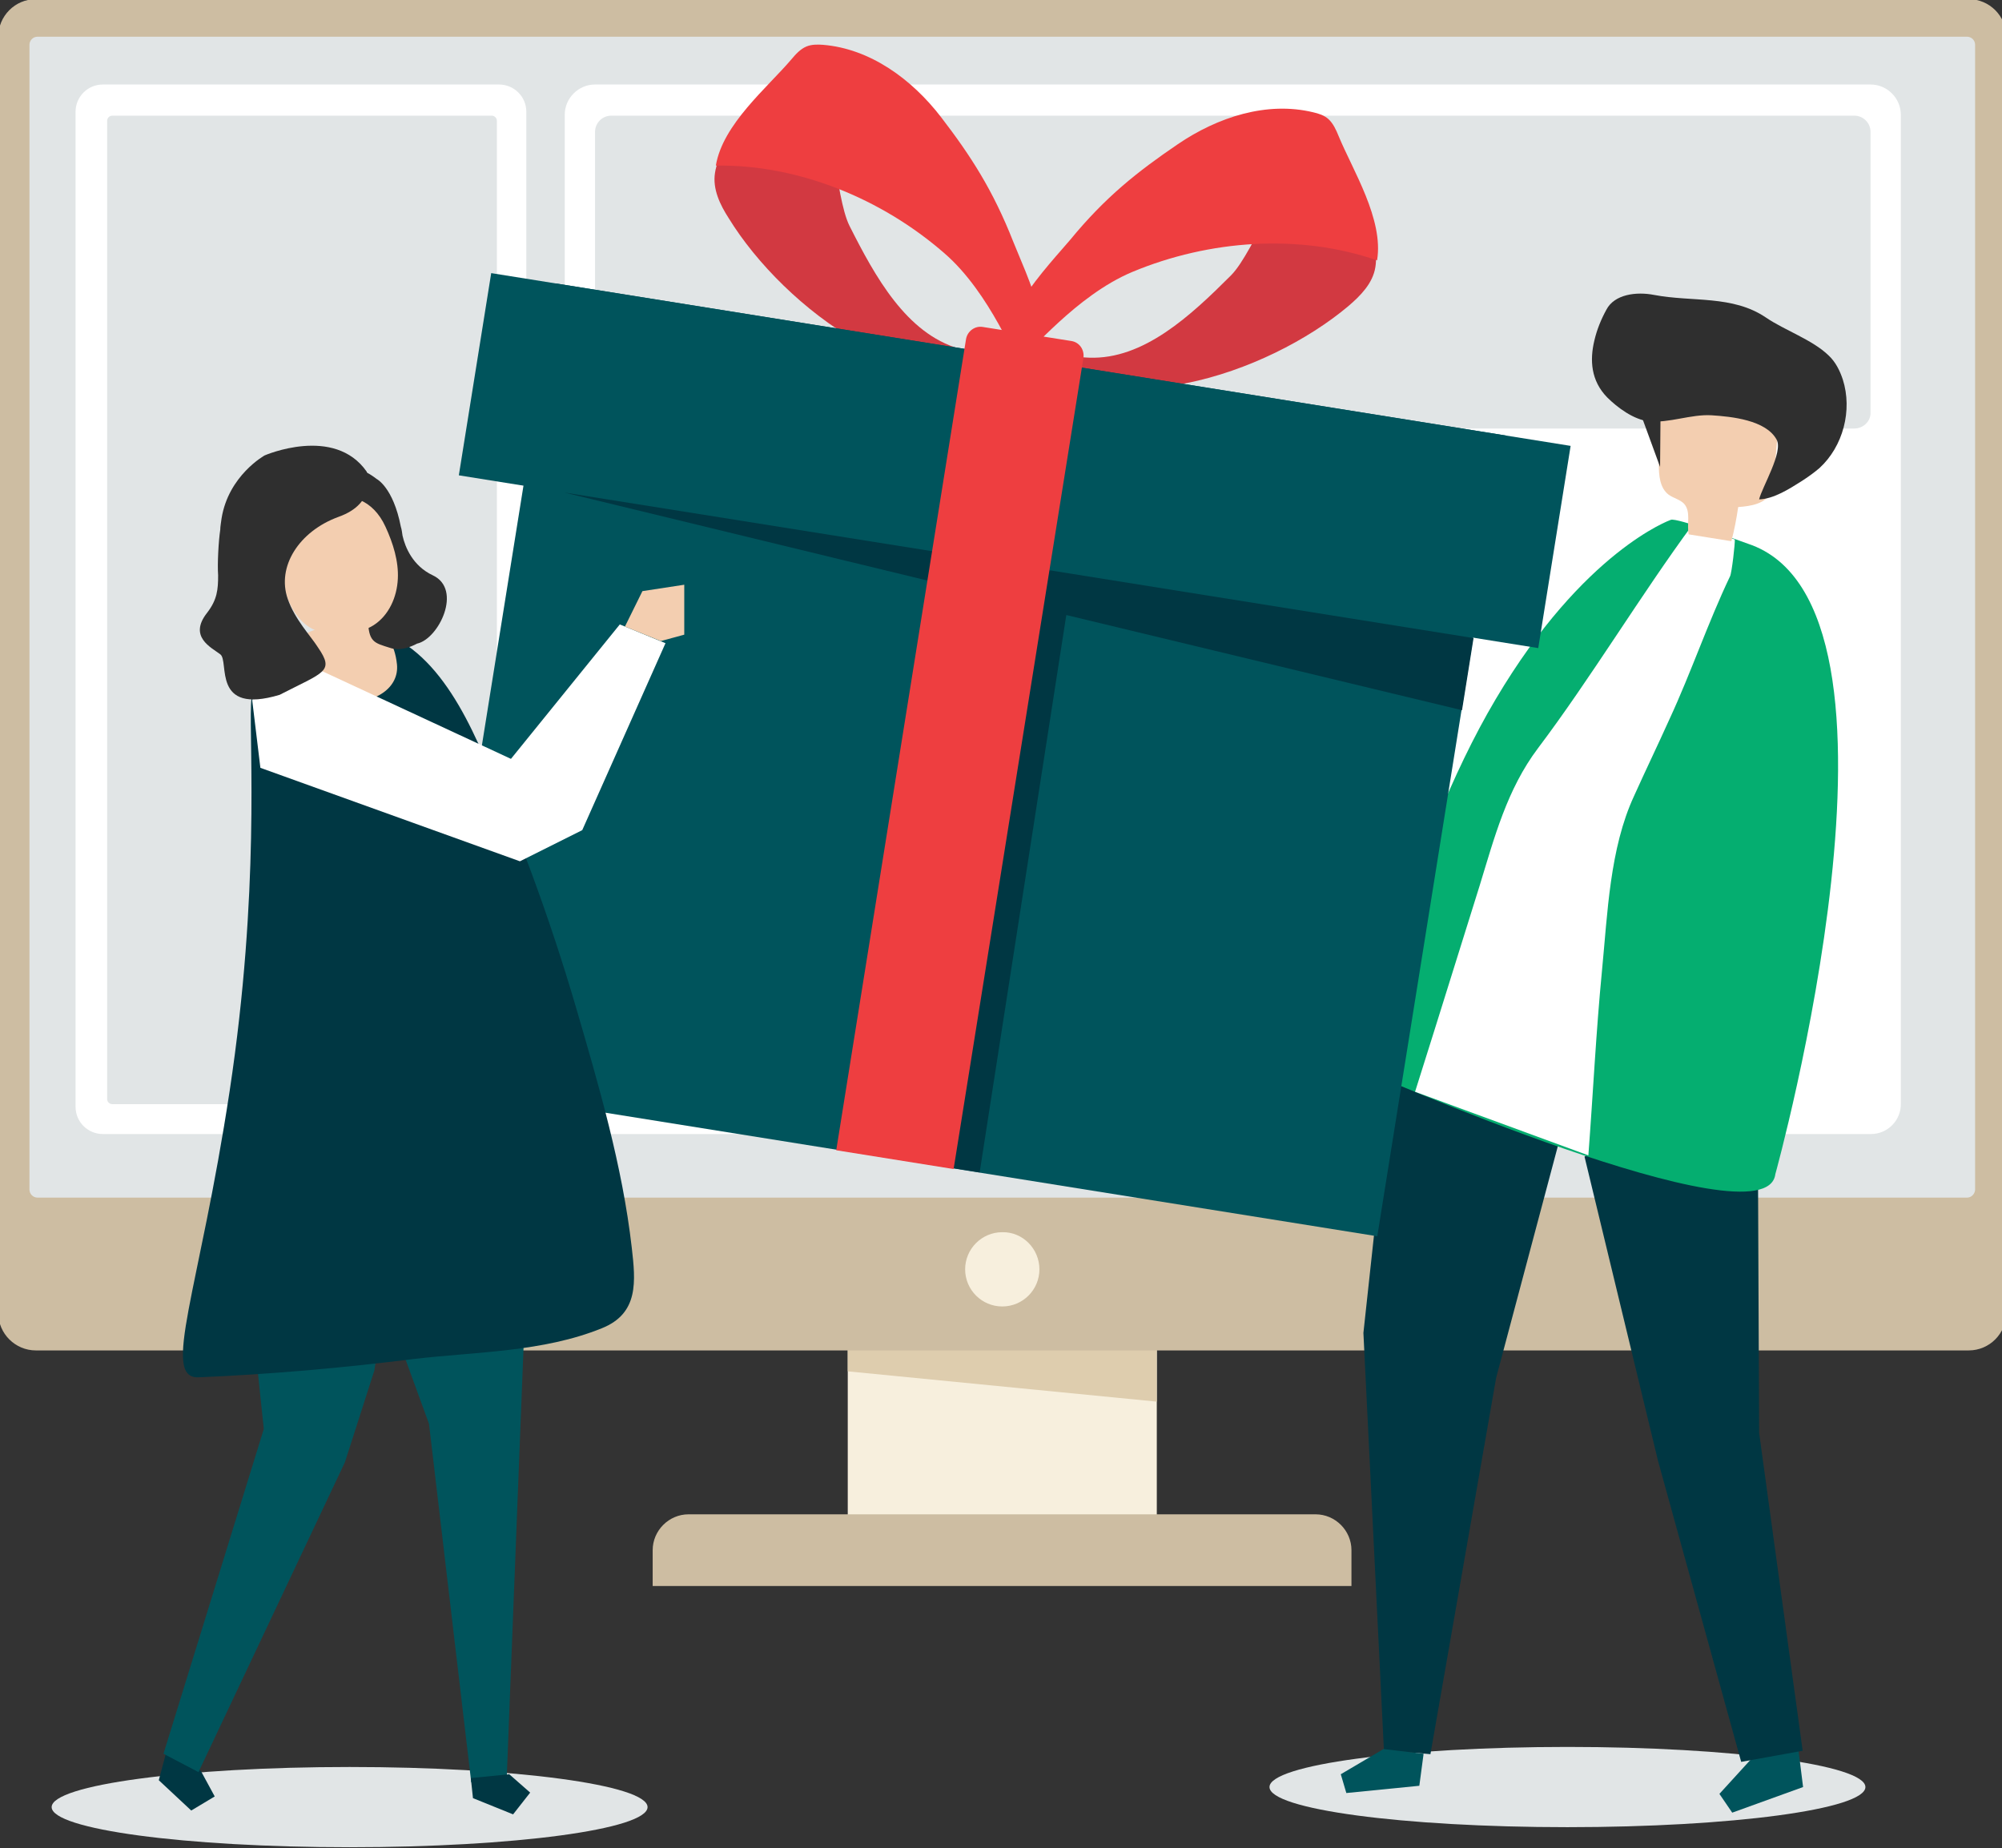
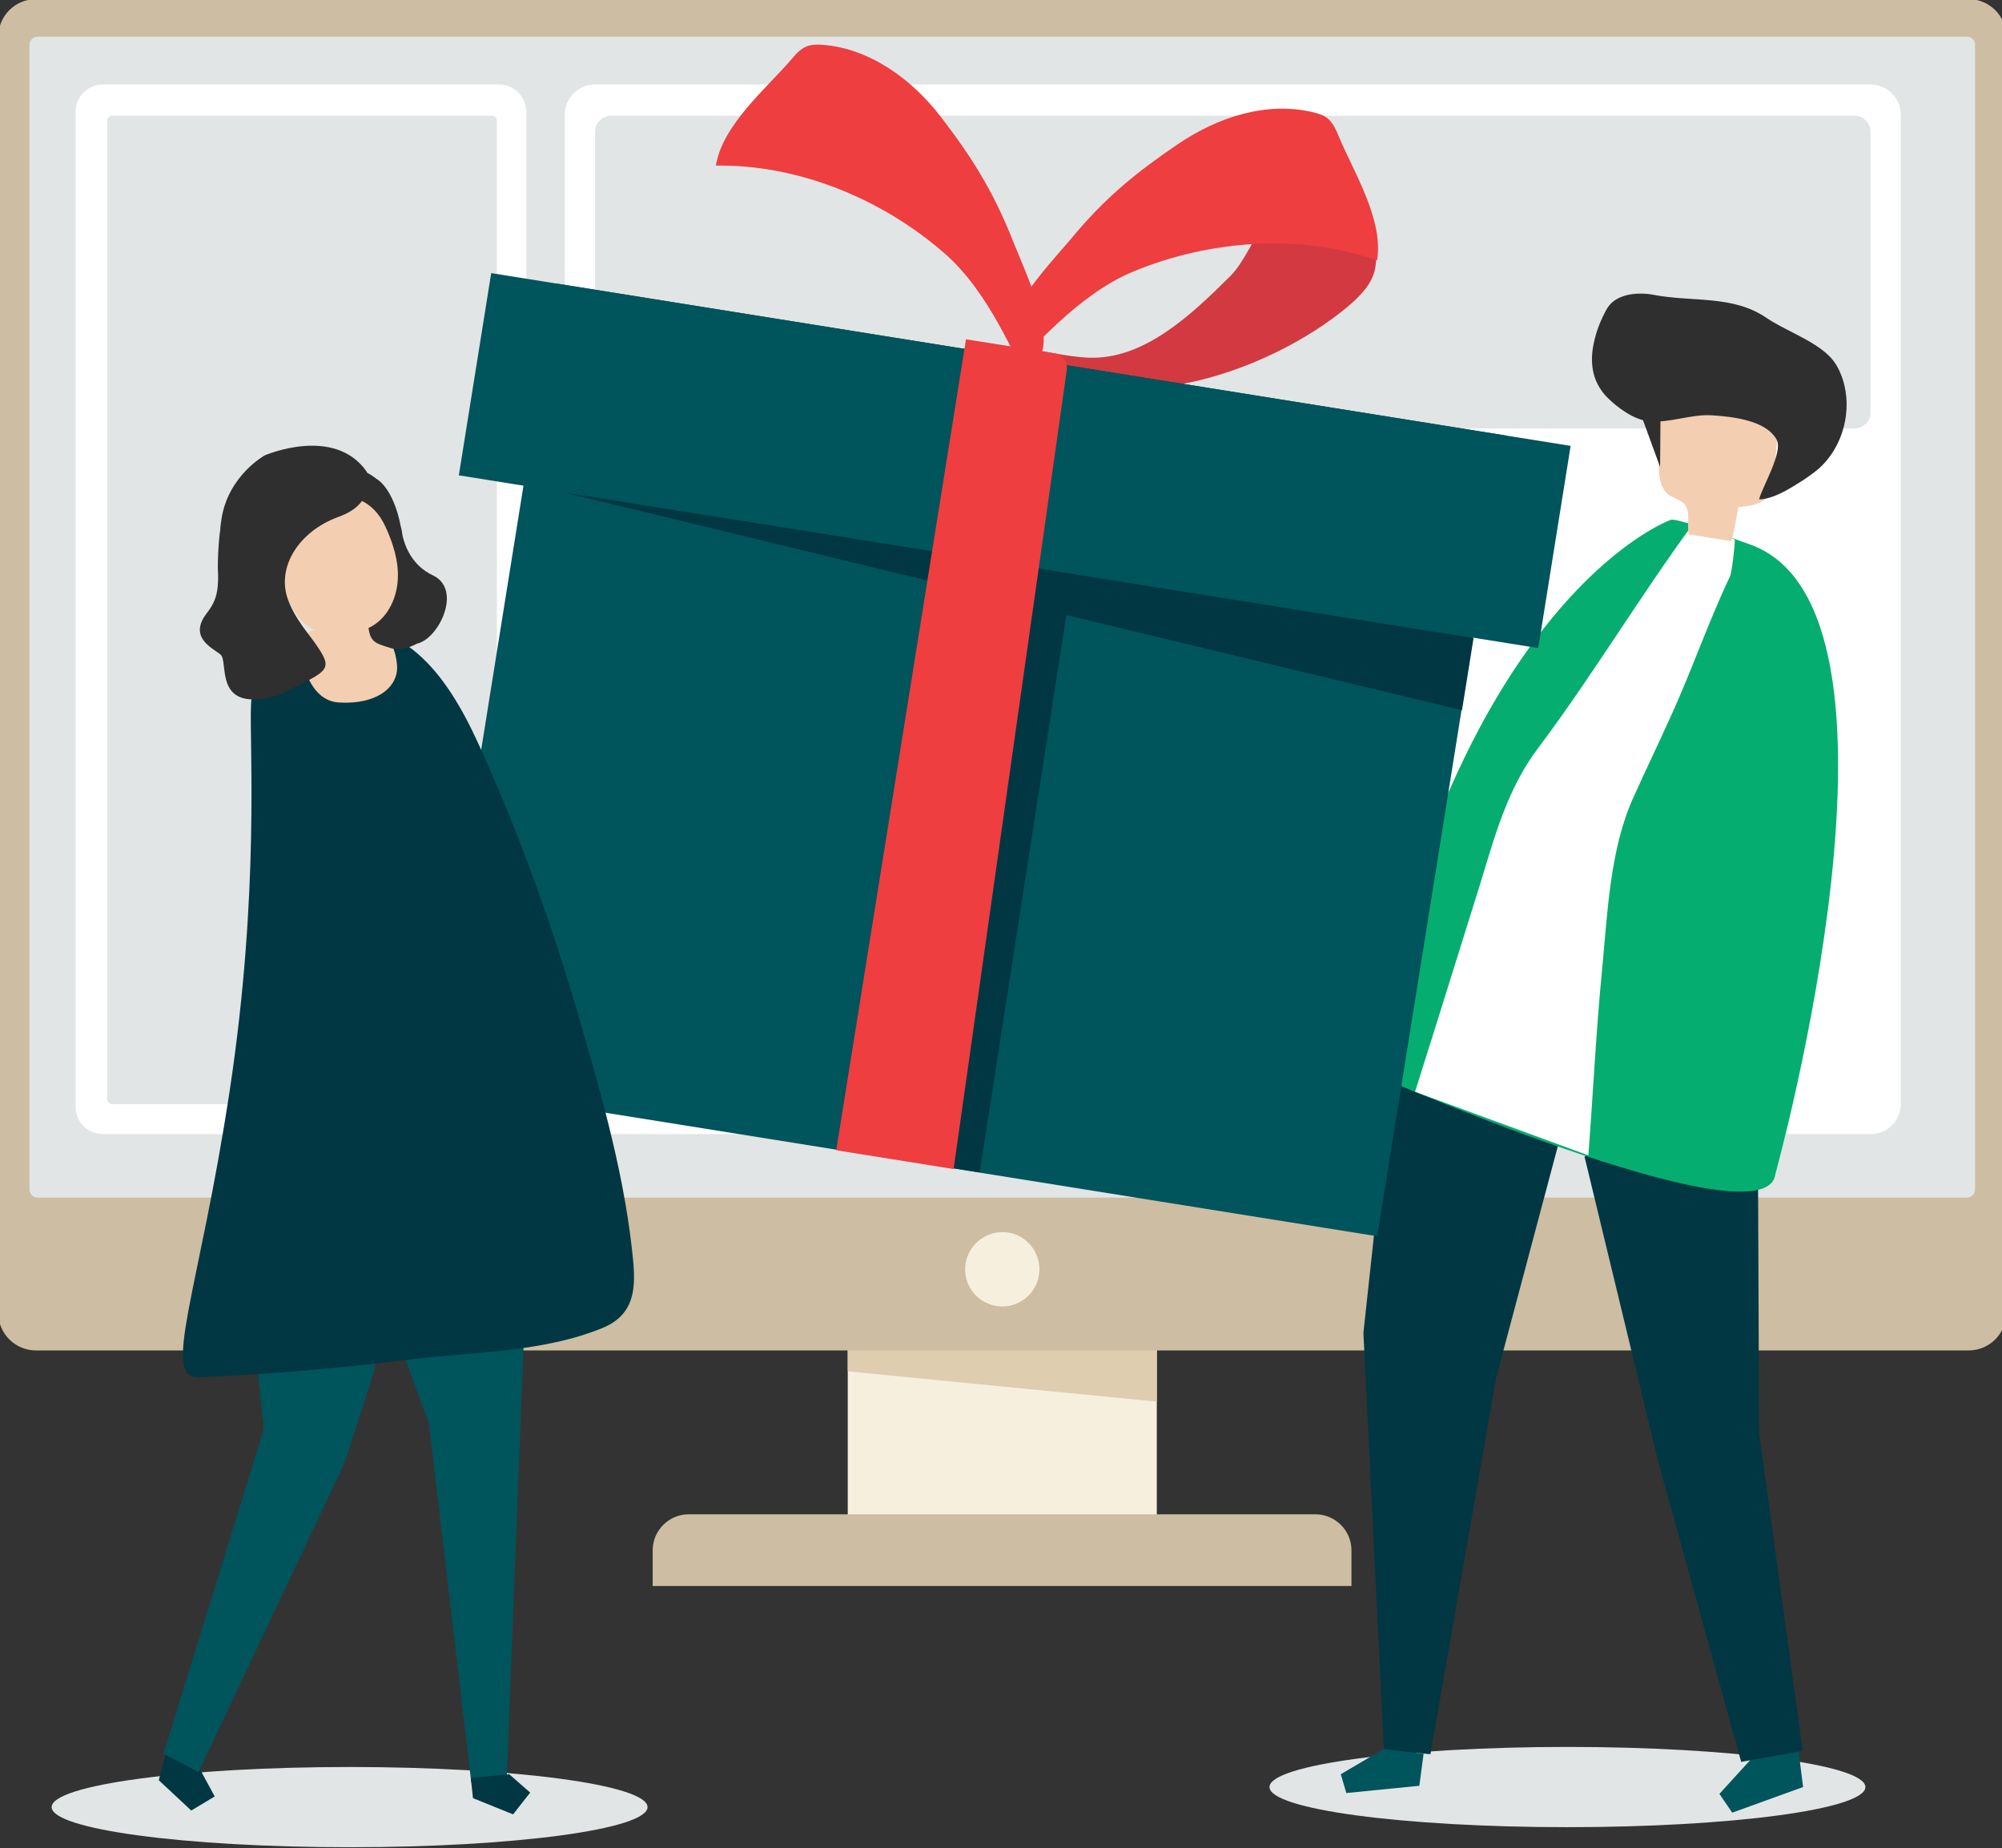
<svg xmlns="http://www.w3.org/2000/svg" version="1.1" id="Layer_1" x="0px" y="0px" viewBox="0 0 469 433" style="enable-background:new 0 0 469 433;" xml:space="preserve">
  <rect x="0" y="0" width="469" height="433" fill="#333333" stroke="none" />
  <style type="text/css">
	.st0{fill:#F7EFDD;}
	.st1{fill:#DECDAE;}
	.st2{fill:#CDBDA2;}
	.st3{fill:#E1E5E6;}
	.st4{fill:#FFFFFF;}
	.st5{fill:#003743;}
	.st6{fill:#00545C;}
	.st7{fill:#05AE70;}
	.st8{fill:#F3CEB0;}
	.st9{fill:#2F2F2F;}
	.st10{fill:#D23941;}
	.st11{fill:#EE3E40;}
</style>
  <g>
    <g>
      <g>
        <g>
          <rect x="198.6" y="305.8" class="st0" width="72.4" height="49.8" />
        </g>
        <g>
          <polygon class="st1" points="271,328.4 198.6,321.3 198.6,305.8 271,305.8     " />
        </g>
        <g>
          <path class="st2" d="M308.2,354.8H161.3c-4.6,0-8.4,3.8-8.4,8.4v8.4h163.7v-8.4C316.6,358.6,312.8,354.8,308.2,354.8z" />
        </g>
        <g>
          <g>
            <path class="st2" d="M461.2-0.2H8.4c-4.9,0-8.8,4-8.8,8.8v299c0,4.9,4,8.8,8.8,8.8h452.8c4.9,0,8.8-4,8.8-8.8V8.6       C470,3.7,466-0.2,461.2-0.2L461.2-0.2z" />
          </g>
        </g>
        <g>
          <path class="st3" d="M460.8,280.6H8.8c-1,0-1.9-0.8-1.9-1.9V10.5c0-1,0.8-1.9,1.9-1.9h452c1,0,1.9,0.8,1.9,1.9v268.3      C462.6,279.8,461.8,280.6,460.8,280.6z" />
        </g>
        <g>
          <g>
            <path class="st4" d="M438.3,265.7H139.4c-3.9,0-7.1-3.2-7.1-7.1V26.9c0-3.9,3.2-7.1,7.1-7.1h298.8c3.9,0,7.1,3.2,7.1,7.1v231.6       C445.4,262.5,442.2,265.7,438.3,265.7z" />
          </g>
          <g>
            <path class="st3" d="M434.4,100.4H143.2c-2.1,0-3.8-1.7-3.8-3.8V30.9c0-2.1,1.7-3.8,3.8-3.8h291.2c2.1,0,3.8,1.7,3.8,3.8v65.7       C438.3,98.7,436.5,100.4,434.4,100.4z" />
          </g>
        </g>
        <g>
          <path class="st0" d="M243.5,297.4c0,4.8-3.9,8.7-8.7,8.7c-4.8,0-8.7-3.9-8.7-8.7c0-4.8,3.9-8.7,8.7-8.7      C239.6,288.6,243.5,292.6,243.5,297.4z" />
        </g>
      </g>
    </g>
    <g>
      <g>
        <g>
          <g>
            <path class="st4" d="M116.9,265.7H24.1c-3.5,0-6.4-2.8-6.4-6.4V26.2c0-3.5,2.8-6.4,6.4-6.4h92.8c3.5,0,6.4,2.8,6.4,6.4v233.2       C123.3,262.8,120.4,265.7,116.9,265.7z" />
          </g>
        </g>
      </g>
      <g>
        <path class="st3" d="M115.1,258.7H26.3c-0.6,0-1.2-0.5-1.2-1.2V28.3c0-0.6,0.5-1.2,1.2-1.2h88.9c0.6,0,1.2,0.5,1.2,1.2v229.2     C116.3,258.2,115.8,258.7,115.1,258.7z" />
      </g>
    </g>
  </g>
  <g>
    <g>
      <g>
        <path class="st3" d="M151.7,423.4c0,5.2-31.3,9.4-69.8,9.4c-38.6,0-69.8-4.2-69.8-9.4c0-5.2,31.3-9.4,69.8-9.4     C120.4,414,151.7,418.2,151.7,423.4z" />
      </g>
      <g>
        <path class="st3" d="M437,418.7c0,5.2-31.3,9.4-69.8,9.4c-38.6,0-69.8-4.2-69.8-9.4c0-5.2,31.3-9.4,69.8-9.4     C405.7,409.3,437,413.5,437,418.7z" />
      </g>
      <g>
        <g>
          <polygon class="st5" points="327.5,237.6 319.4,312.3 324.2,410 335.1,411 350.5,322.8 373.8,235.3     " />
        </g>
        <polygon class="st6" points="411.1,411.2 402.8,420.3 405.8,424.7 422.4,418.7 421.3,409.9    " />
        <polygon class="st5" points="371.2,271 388.4,342.2 407.9,412.8 422.3,410.2 412.1,335.7 411.8,265.3 390,258.4    " />
        <path class="st7" d="M391.4,121.8c0,0-20.4,7.2-41,42c-21,35.4-32,86.5-32,86.5s95.4,41.9,97.5,24.8c0,0,37-133.3-6.4-147.7     C407.5,126.7,392.7,121.2,391.4,121.8z" />
        <path class="st4" d="M396.6,122.8c-12.1,16.4-24,36.2-36.3,52.5c-7.3,9.7-10.2,20.9-13.7,32.3c-3.5,11.3-7.1,22.6-10.6,33.9     c-1.5,4.8-3,9.5-4.5,14.3l40.6,14.9c1.1-14.5,1.8-29,3.2-43.4c1.3-13.3,1.8-28.5,7.5-40.8c2.7-6,5.6-12,8.3-18     c5.1-11,9-22.6,14.2-33.5c0.4-0.8,1.2-7.8,1.1-8.6L396.6,122.8z" />
        <g>
          <path class="st8" d="M395.6,125.2c3.3,0.5,6.7,1.1,10,1.6c0.7-2.6,1.2-5.3,1.6-8c3-0.2,6.5-0.8,7.7-3.5c0.4-0.9,0.5-1.8,0.6-2.7      c0.3-3.9,0.7-7.7,1-11.6c0.1-1.3,0.2-2.7-0.2-4c-0.7-2.2-2.9-3.7-5-4.7c-5.5-2.5-12-2.9-17.5-0.4c-1.4,0.7-2.8,1.6-3.7,2.9      c-1.4,2-1.5,4.7-1.5,7.1c0,2.3,0,4.6,0,6.8c0,2.6,0.2,5.6,2.3,7.2c1.1,0.8,2.6,1.1,3.6,2.1C396.2,119.9,395.1,122.8,395.6,125.2      z" />
          <polygon class="st9" points="384,96 388.9,109.4 389,97.6     " />
          <path class="st9" d="M373.5,79.8c0.6-2.6,1.6-5,2.8-7.2c1.9-3.7,7.1-4.3,11.2-3.5c8.9,1.7,18.4,0,26.2,5.3      c4.4,3,10.9,5.2,14.7,8.9c1.6,1.5,2.6,3.5,3.3,5.6c2.3,7.2,0.1,15.7-5.5,20.8c-1.3,1.1-2.7,2.1-4.1,3c-3,1.9-6.6,4.2-10,4.3      c0.7-2.9,5.7-11.1,4.1-14c-2.5-4.6-10.6-5.4-15.2-5.7c-4.9-0.3-10,1.9-14.8,1.4c-3.5-0.4-7.3-3.2-9.7-5.6      C372.7,89.2,372.4,84.4,373.5,79.8z" />
        </g>
        <polygon class="st6" points="324.1,409.8 314.1,415.7 315.4,420.1 332.5,418.4 333.5,410.9    " />
      </g>
      <g>
        <g>
          <g>
            <path class="st10" d="M322.2,62.6c-0.6,3.8-3.5,6.7-6.3,9.1c-19,16-56.8,28.8-75.3,10c2.6,0.2,9.1,1.9,14.5,2.1       c12.8,0.5,23.9-9.9,33.3-19.3c5.7-5.8,11.6-25.1,20.1-25.7C316.6,38.1,323.5,55,322.2,62.6z" />
            <path class="st11" d="M250.7,56.2c8.3-10.1,15.8-16,25.2-22.4c9.4-6.4,20.9-10.1,31.7-7.5c1.3,0.3,2.6,0.7,3.6,1.6       c1.1,1,1.8,2.5,2.4,4c3.3,8,10.6,19.5,9,29.1c-18.2-6.3-39.3-4.8-57.3,2.7c-13.4,5.6-24.1,19.4-25.3,19.1       C228.5,79.8,246.8,60.9,250.7,56.2z" />
          </g>
          <g>
-             <path class="st10" d="M167.5,40.5c-0.6,3.8,1.2,7.5,3.2,10.6c13,21.2,44.9,45.1,68.4,33.1c-2.5-0.7-9.2-1-14.4-2.5       C212.3,78.1,205,64.8,199,52.9c-3.6-7.3-3.2-27.4-11.1-30.7C180.4,19,168.6,32.9,167.5,40.5z" />
            <path class="st11" d="M237.4,56.7c-4.8-12.2-10-20.2-16.9-29.2c-6.9-9-16.7-16.1-27.7-17c-1.3-0.1-2.7-0.1-3.9,0.4       c-1.4,0.6-2.5,1.8-3.5,3c-5.6,6.6-16.1,15.2-17.7,24.9c19.2-0.3,38.8,7.7,53.5,20.5c11,9.5,16.8,25.9,18,26       C251.1,86.1,239.6,62.4,237.4,56.7z" />
          </g>
        </g>
        <g>
          <rect x="113.8" y="83.1" transform="matrix(0.987 0.158 -0.158 0.987 31.026 -33.59)" class="st6" width="225.4" height="190.1" />
          <rect x="109.7" y="84" transform="matrix(0.987 0.158 -0.158 0.987 20.072 -36.251)" class="st6" width="256.2" height="48" />
        </g>
        <polygon class="st5" points="345.2,149.5 243.3,133.2 232.5,131.1 232.5,131.4 132.2,115.4 231.2,139.4 210.3,271.6 229.5,274.7      249.8,144.1 342.5,166.4    " />
-         <path class="st11" d="M223.4,273.9l-27.5-4.4l30.4-190c0.3-1.9,2.1-3.2,3.9-2.9l20.8,3.3c1.9,0.3,3.1,2.1,2.8,4L223.4,273.9z" />
+         <path class="st11" d="M223.4,273.9l-27.5-4.4l30.4-190l20.8,3.3c1.9,0.3,3.1,2.1,2.8,4L223.4,273.9z" />
      </g>
    </g>
    <g>
      <g>
        <g>
          <polygon class="st5" points="38.4,412.6 37.2,417.1 44.8,424.2 50.3,420.9 47.1,415 39.6,408     " />
          <polygon class="st6" points="60.1,270.6 56.5,284.5 61.8,334.8 38.3,410.9 46.5,415.2 80.8,342.6 87.7,321.1 94.7,274.2     " />
        </g>
        <g>
          <polygon class="st6" points="123.9,283.6 118.7,416.8 110.4,417.6 100.5,333.6 79.5,276     " />
          <polygon class="st5" points="110.3,416.6 110.8,421.3 120.2,425.1 124.2,420 119.3,415.7     " />
        </g>
        <g>
          <path class="st5" d="M53.8,255.6c7.1-46.9,4.6-81,5-90.4c0.4-9.4,6.9-14.2,7-14.2c2.9-0.6,5.4-2.5,8.3-3.2      c19.7-5,30.5,10.1,37.9,26.3c9.1,20,16.7,40.7,22.9,61.8c5.4,18.5,10.9,37.2,13.1,56.4c0.9,7.9,1.7,15.4-7,18.9      c-13.8,5.6-29.4,5.5-44,7.2c-16.8,2.1-33.6,3.6-50.5,4.3C37.7,323,46.7,302.4,53.8,255.6z" />
        </g>
      </g>
      <path class="st8" d="M70,149.4c0,0,0.6,14.8,9.5,15.2c8.9,0.5,14-3.7,13.5-8.9c-0.5-5.1-3-7.5-3-7.5S79.2,143.5,70,149.4z" />
-       <polygon class="st4" points="145.2,146.3 119.7,177.8 71.7,155.5 59.6,158.2 59.1,164.2 61,179.9 121.8,201.8 136.4,194.5     155.9,150.7   " />
      <g>
        <path class="st9" d="M101.4,134.8c-4.7-2.2-6.5-6.6-7.1-9.3c-0.1-0.7-0.2-1.5-0.4-2.1l0,0c0,0,0,0,0,0     c-1.8-9.3-5.7-11.2-5.7-11.2l0,0c-1.4-1.1-3-2-4.7-2.4c-2.7,2.4-4.3,5.9-4.5,9.4l-0.4,0c1.6,0,3.2,0.4,4.7,1.1     c1.1,8.1,2.9,20.9,2.9,24.6c0.1,5.6,1.4,5.7,5.2,6.9c2.3,0.8,4.8-0.2,6.3-1h0C102.8,149.7,108.4,138.1,101.4,134.8z" />
        <g>
          <path class="st8" d="M90.3,123.4c-5.9-12.9-22.2-6.4-24.3,5.8c-1.2,6.9,2.5,18.9,10.7,19c0.4,1.2,1.1,3.4,2.2,3.9      c1.2,0.6,4.1-1,5.3-1.6c0.3-0.2,0.6-0.3,0.8-0.7c0.2-0.4,0.1-1.2-0.1-2.1c0.9-0.3,1.8-0.7,2.6-1.2c3.6-2.3,5.5-6.6,5.7-10.9      C93.4,131.5,92.1,127.3,90.3,123.4z" />
        </g>
        <path class="st9" d="M79.3,121.1c9.3-3.3,6.6-10.6,6.6-10.6c-7.6-10.9-23.9-3.8-23.9-3.8s-8.5,4.7-10.1,14.8     c-0.1,0.9-0.3,1.8-0.3,2.6c-0.4,2.6-0.7,8-0.5,10.7c0,3.3-0.2,5.7-2.6,8.8c-4.4,5.6,1,8.1,3.1,9.7c2.2,1.6-2.1,14.3,13.9,9.5     c10.5-5.4,12.9-5.4,9-11.1l0,0c-1.7-2.7-5.4-6.5-7.1-11.4C64.8,132.8,70,124.5,79.3,121.1z" />
      </g>
-       <polygon class="st8" points="146.4,146.8 150.5,138.5 160.3,137 160.3,148.7 154.8,150.2   " />
    </g>
  </g>
</svg>